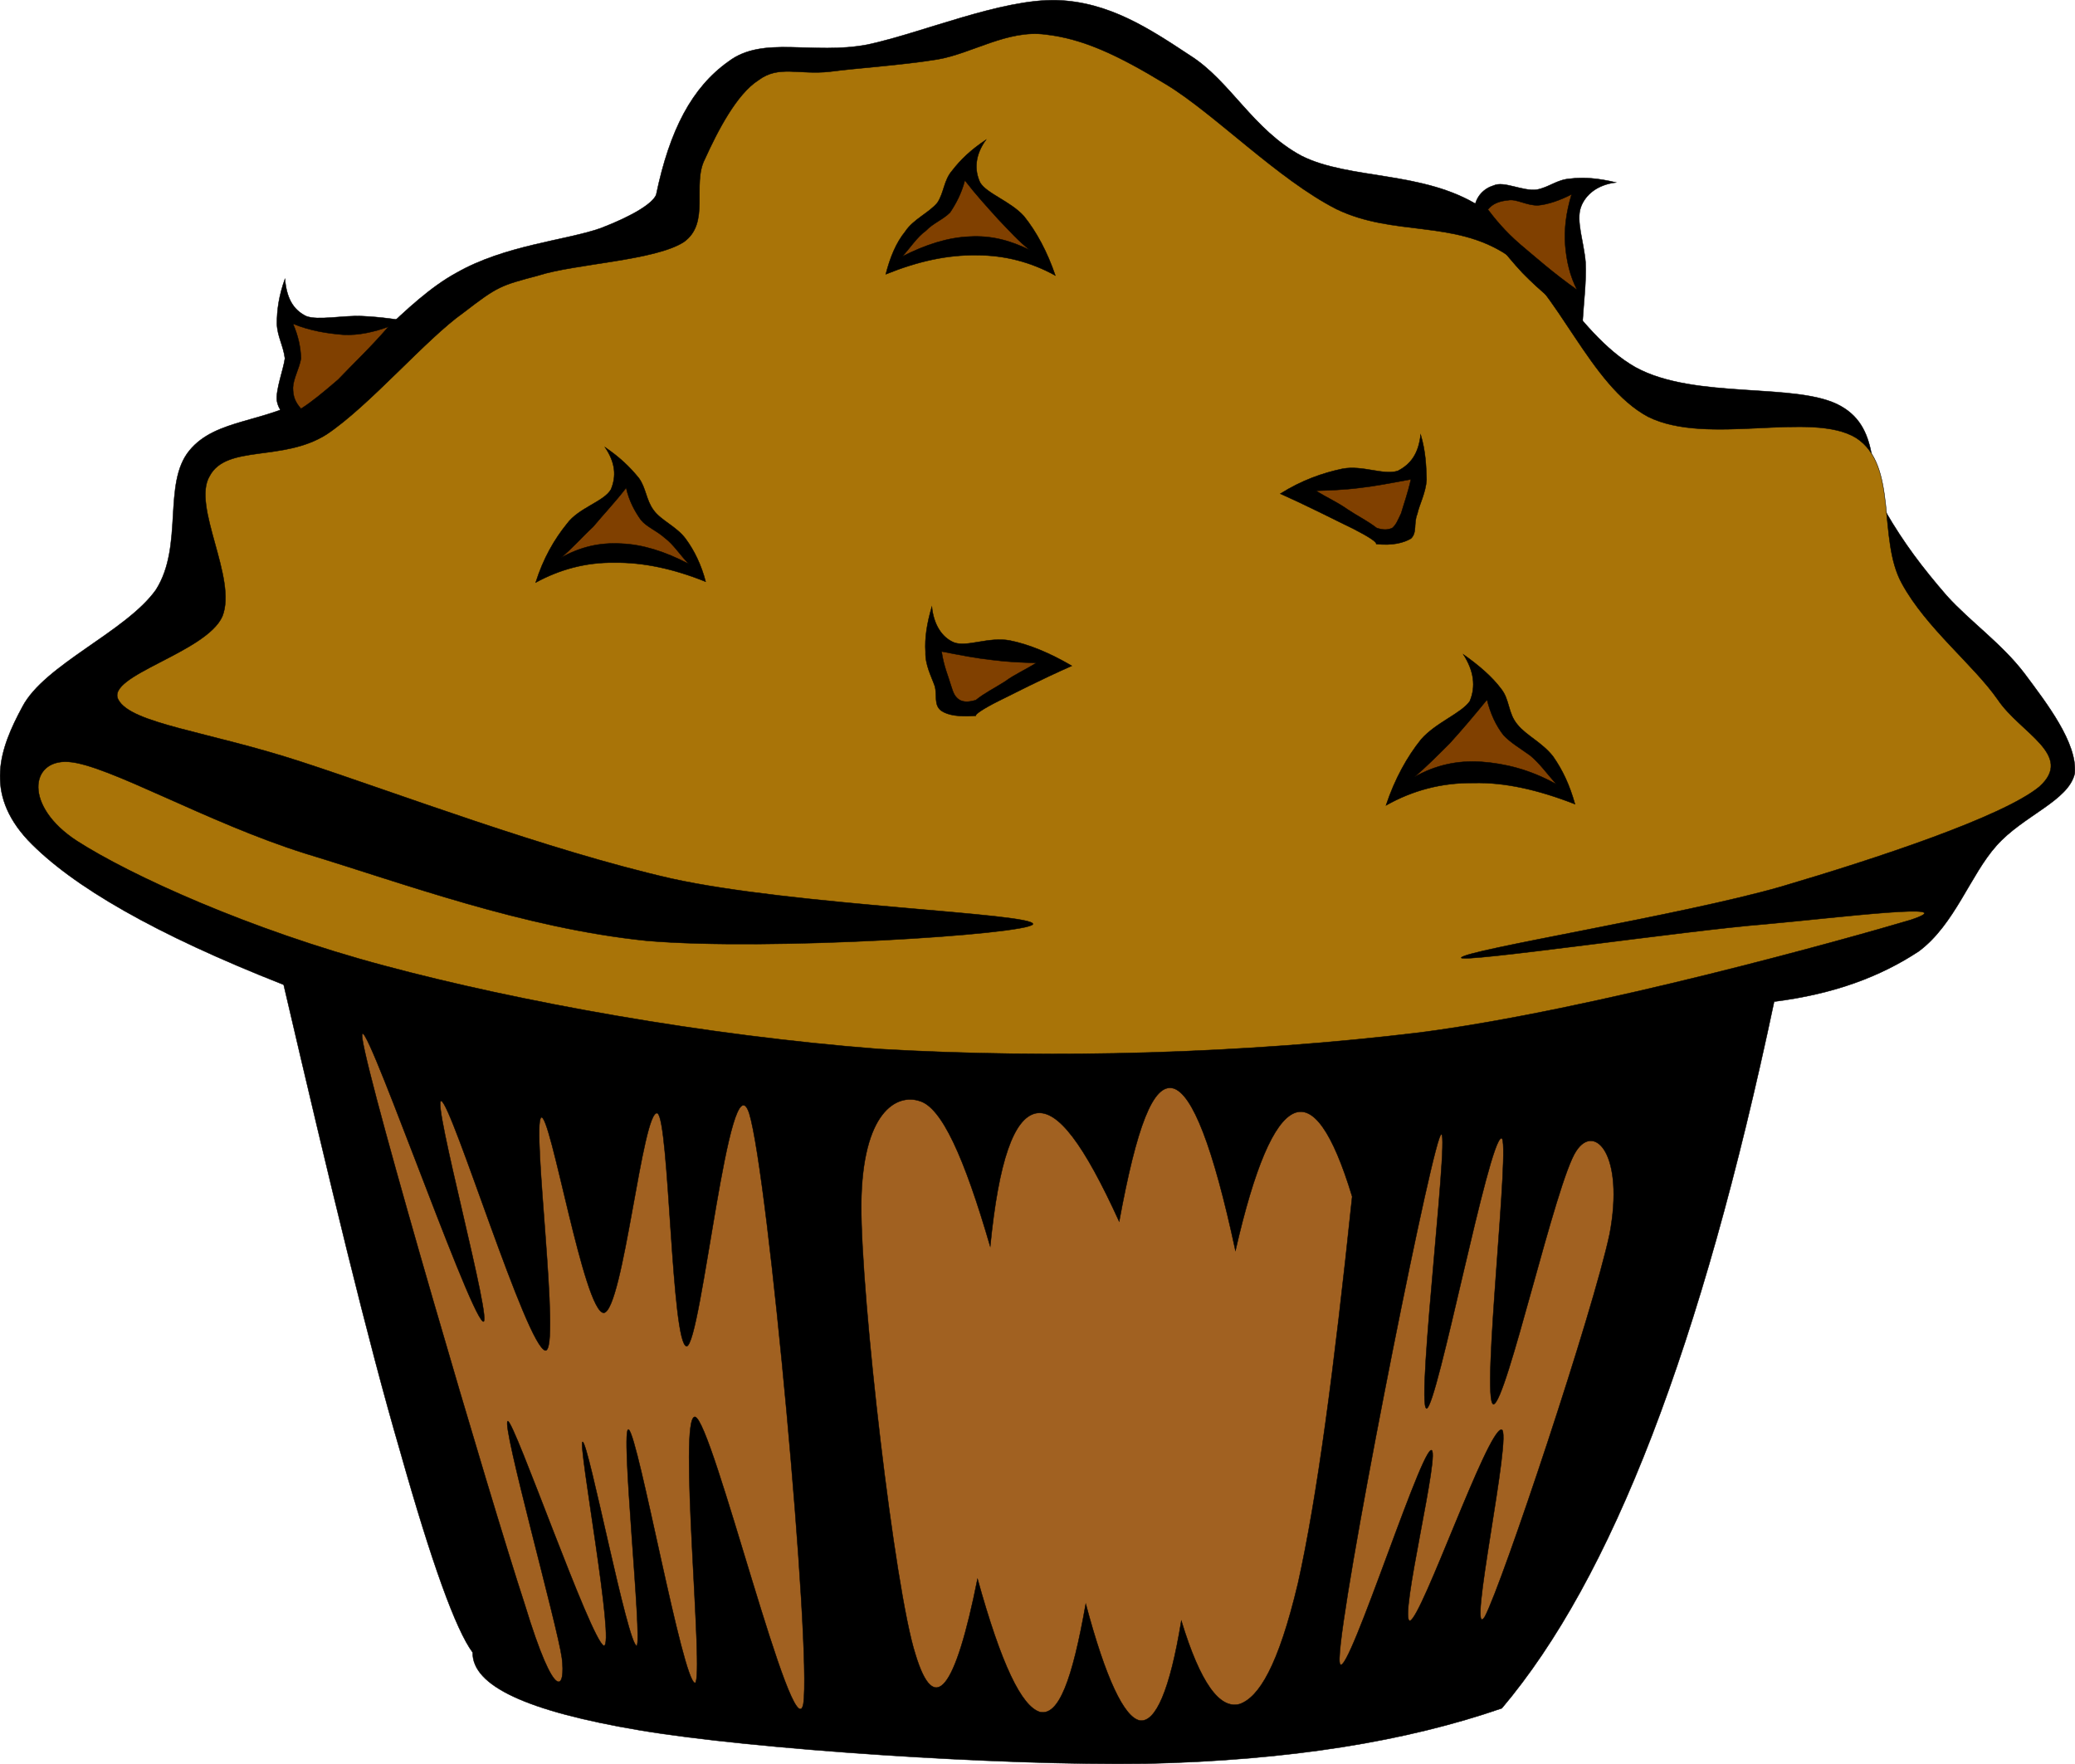
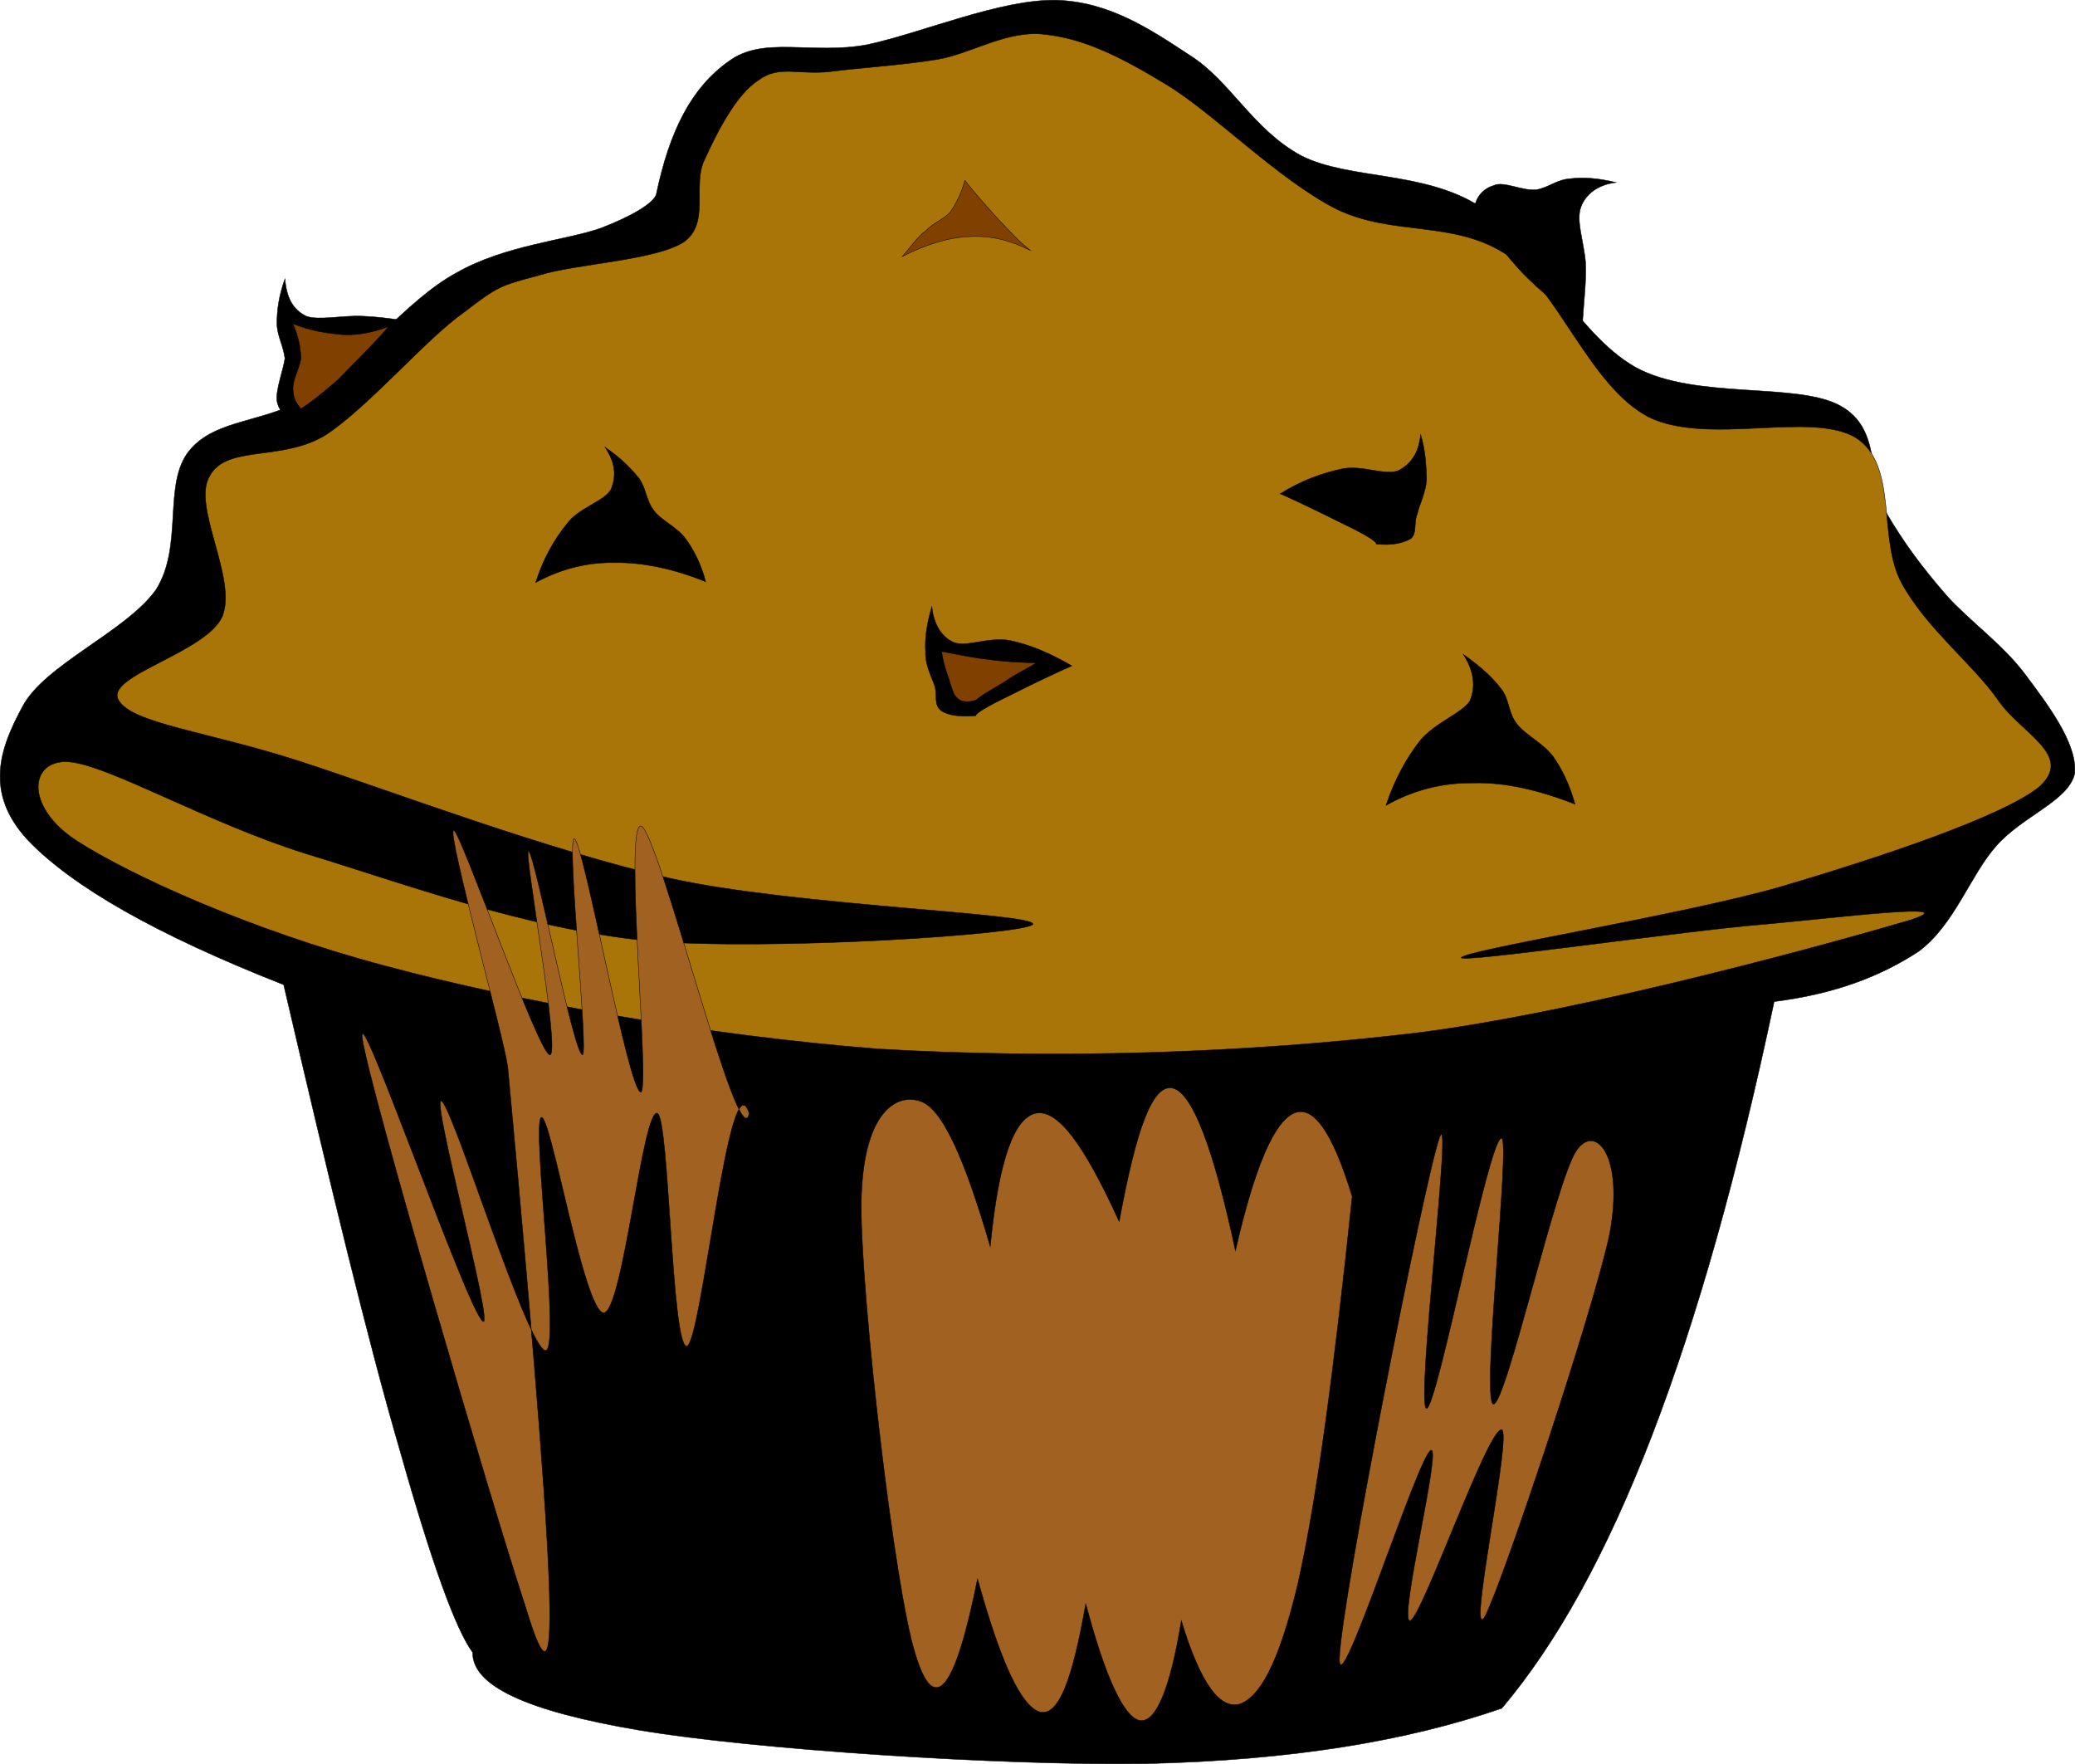
<svg xmlns="http://www.w3.org/2000/svg" xmlns:ns1="http://ns.adobe.com/AdobeIllustrator/10.0/" enable-background="new 0 0 176.665 150.154" height="150.154" ns1:pageBounds="0 792 612 0" ns1:rulerOrigin="0 0" ns1:viewOrigin="216.9995 471" overflow="visible" space="preserve" viewBox="0 0 176.665 150.154" width="176.665">
  <g ns1:dimmedPercent="50" ns1:layer="yes" ns1:rgbTrio="#4F008000FFFF" id="Layer_1">
    <g>
      <path clip-rule="evenodd" d="     M55.867,16.578c-0.288,0.72-1.908,1.764-4.716,2.844c-2.952,1.044-8.172,1.44-12.312,3.816     c-4.248,2.304-8.496,7.848-12.312,10.404c-3.924,2.412-8.136,1.944-10.404,4.716c-2.304,2.808-0.468,8.1-2.844,11.844     c-2.52,3.564-9.504,6.372-11.376,9.972c-1.908,3.528-3.276,7.308,0.468,11.34c3.744,3.924,10.872,8.027,21.78,12.313     c3.996,17.135,7.128,30.168,9.936,39.779c2.664,9.432,4.716,15.121,6.156,17.064c-0.036,2.844,4.608,5.004,14.22,6.623     c9.648,1.621,30.636,3.025,43.092,2.844c12.348-0.287,22.176-1.906,30.313-4.715c4.68-5.545,8.891-13.141,12.779-23.221     c3.889-10.115,7.309-22.283,10.404-36.936c5.111-0.648,9.035-2.123,12.313-4.283c3.059-2.27,4.391-6.517,6.623-9.001     c2.268-2.556,6.156-3.816,6.66-6.156c0.217-2.592-2.377-5.94-4.283-8.496c-1.945-2.556-4.609-4.392-6.625-6.624     c-2.088-2.412-3.637-4.464-5.184-7.128c-1.621-2.736-0.252-6.984-3.816-9c-3.637-2.088-12.385-0.504-17.496-3.312     c-5.148-2.916-8.604-10.728-13.283-13.716c-4.789-3.024-11.088-2.232-15.156-4.284c-4.141-2.232-6.049-6.372-9.469-8.532     c-3.492-2.304-6.912-4.572-11.375-4.716C85.207-0.09,78.547,2.79,73.867,3.797c-4.716,0.9-8.892-0.792-11.844,1.44     C58.927,7.434,57.019,11.034,55.867,16.578z" fill-rule="evenodd" ns1:knockout="Off" stroke="#000000" stroke-miterlimit="10" stroke-width="0.036" />
      <path clip-rule="evenodd" d="     M70.627,6.102c-2.628,0.288-4.32-0.576-6.048,0.72c-1.872,1.188-3.492,4.356-4.572,6.732c-1.116,2.16,0.504,5.436-1.8,7.056     c-2.484,1.584-9.252,1.836-12.384,2.844c-3.24,0.864-3.42,0.9-6.372,3.168c-3.168,2.232-8.028,7.956-11.664,10.368     c-3.708,2.34-8.496,0.828-9.936,3.528c-1.548,2.556,2.376,8.712,1.08,11.952c-1.368,3.096-9.972,5.04-8.856,7.092     c1.08,2.052,7.668,2.7,15.588,5.292c7.956,2.592,20.916,7.524,31.5,9.936c10.404,2.304,31.032,2.953,30.78,3.888     c-0.504,0.863-22.536,2.305-32.904,1.404c-10.512-1.08-20.7-4.896-29.016-7.417c-8.388-2.628-16.884-7.596-20.196-7.812     c-3.276-0.216-3.816,3.78,0.72,6.732c4.536,2.916,14.688,7.561,26.172,10.62c11.412,3.061,27.252,5.941,42.12,7.092     c14.796,0.865,31.212,0.396,46.044-1.402c14.76-1.908,36.684-8.064,41.76-9.576c4.824-1.584-6.012-0.217-12.385,0.359     c-6.479,0.504-26.063,3.348-25.848,2.844c0.324-0.648,18.9-3.637,27.252-6.048c8.172-2.412,18.828-5.94,21.961-8.496     c3.023-2.7-1.621-4.572-3.529-7.416c-2.051-2.952-6.119-6.12-8.172-9.9c-2.088-3.78-0.287-10.044-3.887-12.384     c-3.816-2.34-12.637,0.72-17.713-1.8c-5.004-2.664-7.668-10.872-12.023-13.788c-4.537-2.988-9.648-1.548-14.508-3.888     c-4.969-2.52-10.404-8.136-14.508-10.62c-4.141-2.52-7.094-3.888-10.261-4.248c-3.24-0.432-6.264,1.62-9.216,2.124     C76.675,5.562,73.111,5.778,70.627,6.102z" fill="#A97408" fill-rule="evenodd" ns1:knockout="Off" stroke="#000000" stroke-miterlimit="10" stroke-width="0.036" />
-       <path clip-rule="evenodd" d="     M44.671,136.566c-2.952-9-13.248-44.029-13.824-48.168c-0.504-4.033,8.928,23.111,10.26,24.084     c1.008,0.756-4.428-19.152-3.528-18.756c0.936,0.359,7.272,20.951,8.856,21.238c1.332,0.072-1.188-19.223-0.36-19.836     c0.792-0.467,3.636,16.561,5.328,16.633c1.656-0.18,3.312-17.461,4.572-16.992c1.008,0.541,1.188,19.691,2.484,19.836     c1.26-0.107,3.636-24.912,5.328-19.836c1.62,5.256,5.328,45.721,4.608,50.293c-0.828,4.211-7.74-24.156-9.216-24.445     c-1.476-0.18,0.792,22.32,0,22.645c-1.044,0.035-4.824-20.988-5.652-21.564c-0.756-0.467,1.188,18.072,0.684,18.396     c-0.756,0.035-4.104-17.316-4.608-17.352c-0.432,0.035,2.808,17.531,1.8,17.352c-1.116-0.504-7.632-19.188-8.172-19.115     c-0.576,0.18,4.248,17.459,4.608,20.158C48.163,143.693,47.335,145.314,44.671,136.566z" fill="#A16121" fill-rule="evenodd" ns1:knockout="Off" stroke="#000000" stroke-miterlimit="10" stroke-width="0.036" />
+       <path clip-rule="evenodd" d="     M44.671,136.566c-2.952-9-13.248-44.029-13.824-48.168c-0.504-4.033,8.928,23.111,10.26,24.084     c1.008,0.756-4.428-19.152-3.528-18.756c0.936,0.359,7.272,20.951,8.856,21.238c1.332,0.072-1.188-19.223-0.36-19.836     c0.792-0.467,3.636,16.561,5.328,16.633c1.656-0.18,3.312-17.461,4.572-16.992c1.008,0.541,1.188,19.691,2.484,19.836     c1.26-0.107,3.636-24.912,5.328-19.836c-0.828,4.211-7.74-24.156-9.216-24.445     c-1.476-0.18,0.792,22.32,0,22.645c-1.044,0.035-4.824-20.988-5.652-21.564c-0.756-0.467,1.188,18.072,0.684,18.396     c-0.756,0.035-4.104-17.316-4.608-17.352c-0.432,0.035,2.808,17.531,1.8,17.352c-1.116-0.504-7.632-19.188-8.172-19.115     c-0.576,0.18,4.248,17.459,4.608,20.158C48.163,143.693,47.335,145.314,44.671,136.566z" fill="#A16121" fill-rule="evenodd" ns1:knockout="Off" stroke="#000000" stroke-miterlimit="10" stroke-width="0.036" />
      <path clip-rule="evenodd" d="     M137.047,105.029c-1.404,6.625-9.109,29.701-10.621,32.58c-1.619,2.629,2.412-15.912,1.404-15.912     c-1.225,0.072-6.732,15.912-7.775,16.271c-1.045,0.182,2.736-14.975,1.764-14.508c-1.115,0.541-7.92,22.033-7.775,17.676     c0.107-4.68,7.199-40.535,8.496-44.242c1.223-3.529-2.053,22.932-1.08,23.004c0.898-0.072,5.291-22.969,6.371-23.004     c0.828-0.072-1.764,22.428-0.684,22.643c1.08,0.037,5.328-19.043,7.057-21.563C135.788,95.563,138.307,98.334,137.047,105.029z" fill="#A16121" fill-rule="evenodd" ns1:knockout="Off" stroke="#000000" stroke-miterlimit="10" stroke-width="0.036" />
      <path clip-rule="evenodd" d="     M115.124,101.861c-1.693-5.58-3.35-7.813-4.969-7.092c-1.691,0.756-3.348,4.607-4.969,11.699     c-1.906-8.891-3.672-13.355-5.291-13.822c-1.729-0.469-3.133,3.311-4.607,11.34c-2.988-6.553-5.221-9.576-7.093-9.217     c-1.872,0.396-3.168,4.031-3.888,11.34c-2.232-7.668-4.14-11.844-6.012-12.383c-1.944-0.648-4.896,0.898-4.968,8.818     c-0.036,7.92,2.844,32.797,4.608,38.27c1.62,5.363,3.384,3.096,5.292-6.408c2.016,7.271,3.744,10.871,5.328,11.34     c1.584,0.324,2.737-2.701,3.887-9.217c1.693,6.373,3.277,9.684,4.609,9.936c1.332,0.182,2.555-2.555,3.527-8.496     c1.621,5.328,3.275,7.561,4.969,7.094c1.619-0.576,3.275-3.168,4.967-10.297C112.135,127.494,113.575,116.658,115.124,101.861z" fill="#A16121" fill-rule="evenodd" ns1:knockout="Off" stroke="#000000" stroke-miterlimit="10" stroke-width="0.036" />
      <path clip-rule="evenodd" d="     M35.779,27.558c-1.728-0.36-3.384-0.576-4.968-0.648c-1.656-0.072-3.744,0.396-4.752,0c-1.152-0.576-1.656-1.584-1.8-3.168     c-0.504,1.404-0.684,2.628-0.684,3.816c0.036,1.08,0.54,1.836,0.684,2.952c-0.144,1.008-0.792,2.664-0.684,3.6     c0.144,0.864,0.756,1.512,1.836,1.8c2.196-1.044,4.104-2.196,5.868-3.6C33.043,30.797,34.411,29.394,35.779,27.558z" fill-rule="evenodd" ns1:knockout="Off" stroke="#000000" stroke-miterlimit="10" stroke-width="0.036" />
      <path clip-rule="evenodd" d="     M33.079,27.81c-1.188,0.432-2.52,0.756-3.852,0.684c-1.332-0.108-2.808-0.324-4.284-0.936c0.468,1.08,0.648,2.016,0.684,2.952     c-0.144,0.864-0.648,1.692-0.684,2.484c0,0.756,0.18,1.224,0.684,1.8c0.864-0.54,1.872-1.368,3.168-2.484     C29.983,31.05,31.459,29.682,33.079,27.81z" fill="#804000" fill-rule="evenodd" ns1:knockout="Off" stroke="#000000" stroke-miterlimit="10" stroke-width="0.036" />
      <path clip-rule="evenodd" d="     M134.743,27.342c0.107-1.728,0.324-3.348,0.252-5.004c-0.145-1.764-0.828-3.528-0.396-4.716c0.396-1.08,1.441-1.908,2.988-2.088     c-1.477-0.36-2.771-0.468-3.887-0.324c-1.152,0.072-1.836,0.756-2.881,0.936c-1.188,0.144-2.771-0.756-3.637-0.36     c-0.828,0.252-1.512,0.9-1.656,1.944c1.189,2.016,2.557,3.852,4.105,5.508C131.143,24.786,132.799,26.154,134.743,27.342z" fill-rule="evenodd" ns1:knockout="Off" stroke="#000000" stroke-miterlimit="10" stroke-width="0.036" />
-       <path clip-rule="evenodd" d="     M134.274,24.678c-0.611-1.188-0.898-2.448-1.008-3.78c-0.107-1.404,0.072-2.808,0.541-4.356     c-0.973,0.504-2.016,0.864-2.844,0.936c-0.973,0.036-1.873-0.576-2.557-0.432c-0.756,0.072-1.332,0.288-1.729,0.792     c0.576,0.756,1.441,1.836,2.736,2.952C130.747,21.906,132.186,23.202,134.274,24.678z" fill="#804000" fill-rule="evenodd" ns1:knockout="Off" stroke="#000000" stroke-miterlimit="10" stroke-width="0.036" />
-       <path clip-rule="evenodd" d="     M89.851,23.454c-0.684-2.016-1.62-3.744-2.664-5.04c-1.116-1.26-3.204-1.944-3.744-2.88c-0.504-1.08-0.432-2.34,0.504-3.636     c-1.296,0.864-2.16,1.692-2.88,2.628c-0.72,0.828-0.684,1.872-1.26,2.736c-0.72,0.864-2.052,1.404-2.736,2.448     c-0.792,0.972-1.296,2.232-1.656,3.636c2.772-1.116,5.256-1.656,7.74-1.62C85.531,21.726,87.763,22.302,89.851,23.454z" fill-rule="evenodd" ns1:knockout="Off" stroke="#000000" stroke-miterlimit="10" stroke-width="0.036" />
      <path clip-rule="evenodd" d="     M87.691,21.293c-0.936-0.72-1.836-1.728-2.7-2.628c-0.972-1.08-1.872-2.052-2.844-3.312c-0.288,1.116-0.756,1.98-1.26,2.736     c-0.612,0.612-1.44,0.9-2.052,1.548c-0.756,0.54-1.296,1.404-2.016,2.196c1.98-1.008,3.888-1.62,5.724-1.692     C84.415,20.034,85.999,20.466,87.691,21.293z" fill="#804000" fill-rule="evenodd" ns1:knockout="Off" stroke="#000000" stroke-miterlimit="10" stroke-width="0.036" />
      <path clip-rule="evenodd" d="     M45.607,49.59c0.648-2.052,1.584-3.672,2.664-5.004c1.008-1.368,3.132-1.872,3.744-2.916c0.468-1.116,0.396-2.268-0.504-3.6     c1.26,0.864,2.124,1.692,2.88,2.628c0.612,0.828,0.612,1.872,1.26,2.736c0.612,0.864,1.98,1.404,2.736,2.448     c0.72,0.972,1.332,2.232,1.692,3.636c-2.772-1.116-5.364-1.656-7.776-1.62C49.891,47.862,47.659,48.474,45.607,49.59z" fill-rule="evenodd" ns1:knockout="Off" stroke="#000000" stroke-miterlimit="10" stroke-width="0.036" />
-       <path clip-rule="evenodd" d="     M47.767,47.466c0.9-0.72,1.764-1.728,2.736-2.628c0.9-1.08,1.836-2.052,2.808-3.312c0.252,1.116,0.72,1.98,1.26,2.736     c0.504,0.612,1.332,0.9,2.052,1.548c0.72,0.54,1.26,1.404,2.016,2.196c-2.052-1.08-3.96-1.656-5.724-1.728     C51.007,46.169,49.423,46.565,47.767,47.466z" fill="#804000" fill-rule="evenodd" ns1:knockout="Off" stroke="#000000" stroke-miterlimit="10" stroke-width="0.036" />
      <path clip-rule="evenodd" d="     M109.002,42.03c1.836-1.152,3.6-1.764,5.293-2.124c1.727-0.324,3.492,0.576,4.715,0.18c1.117-0.576,1.764-1.476,1.945-3.096     c0.432,1.476,0.467,2.664,0.504,3.852c-0.072,1.116-0.613,2.088-0.793,2.916c-0.324,0.792,0,1.584-0.539,2.088     c-0.613,0.36-1.549,0.612-2.953,0.468c0.037-0.18-0.611-0.612-1.943-1.296C113.792,44.333,111.811,43.29,109.002,42.03z" fill-rule="evenodd" ns1:knockout="Off" stroke="#000000" stroke-miterlimit="10" stroke-width="0.036" />
-       <path clip-rule="evenodd" d="     M112.026,41.778c1.117-0.036,2.377-0.072,3.781-0.252c1.295-0.144,2.736-0.432,4.32-0.72c-0.289,1.26-0.613,2.124-0.828,2.88     c-0.324,0.684-0.432,0.972-0.756,1.26c-0.396,0.18-0.793,0.18-1.332,0c-0.793-0.612-1.621-1.008-2.484-1.584     C113.864,42.75,112.963,42.354,112.026,41.778z" fill="#804000" fill-rule="evenodd" ns1:knockout="Off" stroke="#000000" stroke-miterlimit="10" stroke-width="0.036" />
      <path clip-rule="evenodd" d="     M91.254,56.682c-1.908-1.116-3.671-1.836-5.292-2.16c-1.8-0.324-3.6,0.576-4.716,0.18c-1.08-0.432-1.764-1.584-1.908-3.06     c-0.432,1.476-0.612,2.664-0.54,3.852c-0.036,1.116,0.504,2.088,0.792,2.916c0.216,0.792-0.108,1.584,0.54,2.088     c0.576,0.396,1.512,0.54,2.952,0.432c-0.072-0.108,0.576-0.576,1.944-1.26C86.431,58.986,88.411,57.941,91.254,56.682z" fill-rule="evenodd" ns1:knockout="Off" stroke="#000000" stroke-miterlimit="10" stroke-width="0.036" />
      <path clip-rule="evenodd" d="     M88.231,56.43c-1.296-0.036-2.376-0.072-3.78-0.252c-1.332-0.144-2.808-0.432-4.284-0.72c0.18,1.26,0.576,2.124,0.792,2.88     c0.216,0.684,0.324,0.972,0.756,1.26c0.396,0.18,0.72,0.18,1.368,0c0.756-0.612,1.584-1.008,2.484-1.584     C86.395,57.402,87.331,57.006,88.231,56.43z" fill="#804000" fill-rule="evenodd" ns1:knockout="Off" stroke="#000000" stroke-miterlimit="10" stroke-width="0.036" />
      <path clip-rule="evenodd" d="     M118.002,68.562c0.756-2.268,1.801-4.14,2.988-5.616c1.26-1.44,3.385-2.196,4.141-3.24c0.539-1.26,0.359-2.592-0.541-3.996     c1.332,0.936,2.449,1.908,3.205,2.916c0.756,0.936,0.576,2.088,1.404,3.06c0.756,0.936,2.088,1.512,3.023,2.7     c0.828,1.188,1.404,2.412,1.871,4.068c-3.131-1.224-6.012-1.872-8.639-1.8C122.719,66.618,120.235,67.302,118.002,68.562z" fill-rule="evenodd" ns1:knockout="Off" stroke="#000000" stroke-miterlimit="10" stroke-width="0.036" />
-       <path clip-rule="evenodd" d="     M120.415,66.149c0.973-0.828,1.98-1.836,3.023-2.88c1.045-1.152,2.053-2.34,3.168-3.708c0.289,1.188,0.758,2.196,1.404,3.024     c0.613,0.648,1.369,1.08,2.27,1.728c0.791,0.648,1.402,1.512,2.23,2.448c-2.268-1.26-4.391-1.764-6.371-1.908     C124.086,64.709,122.178,65.142,120.415,66.149z" fill="#804000" fill-rule="evenodd" ns1:knockout="Off" stroke="#000000" stroke-miterlimit="10" stroke-width="0.036" />
    </g>
  </g>
</svg>